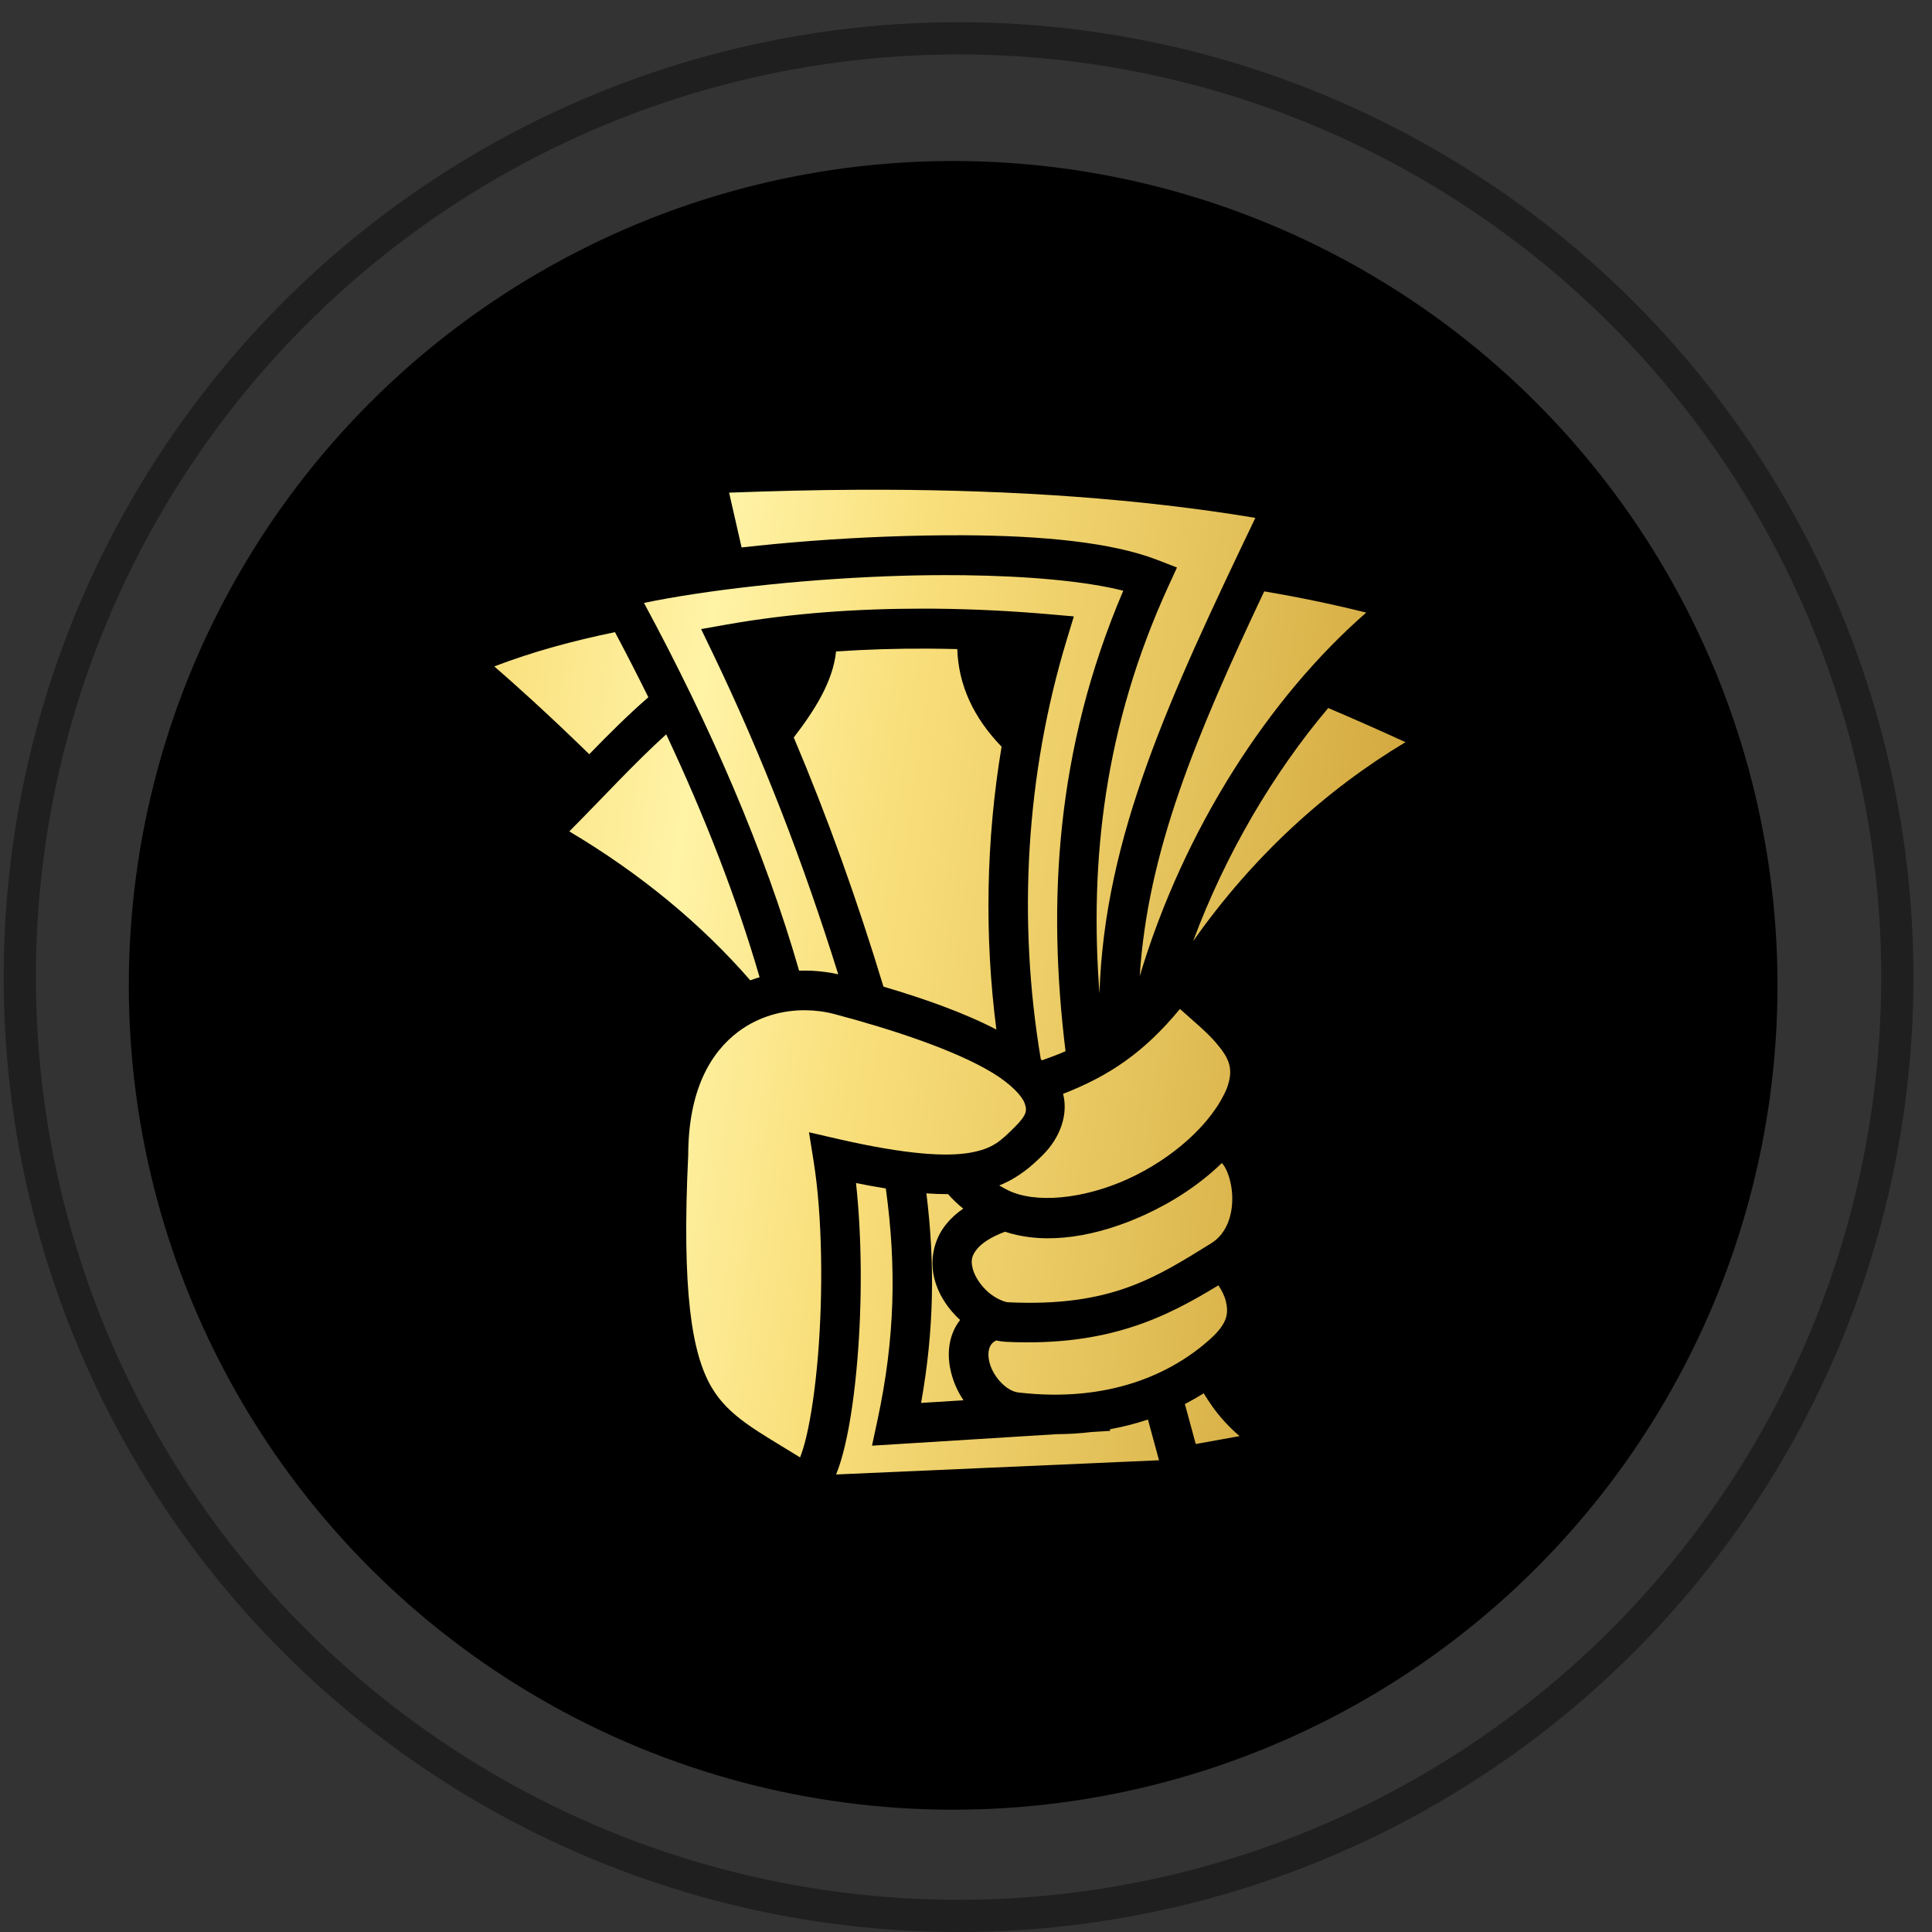
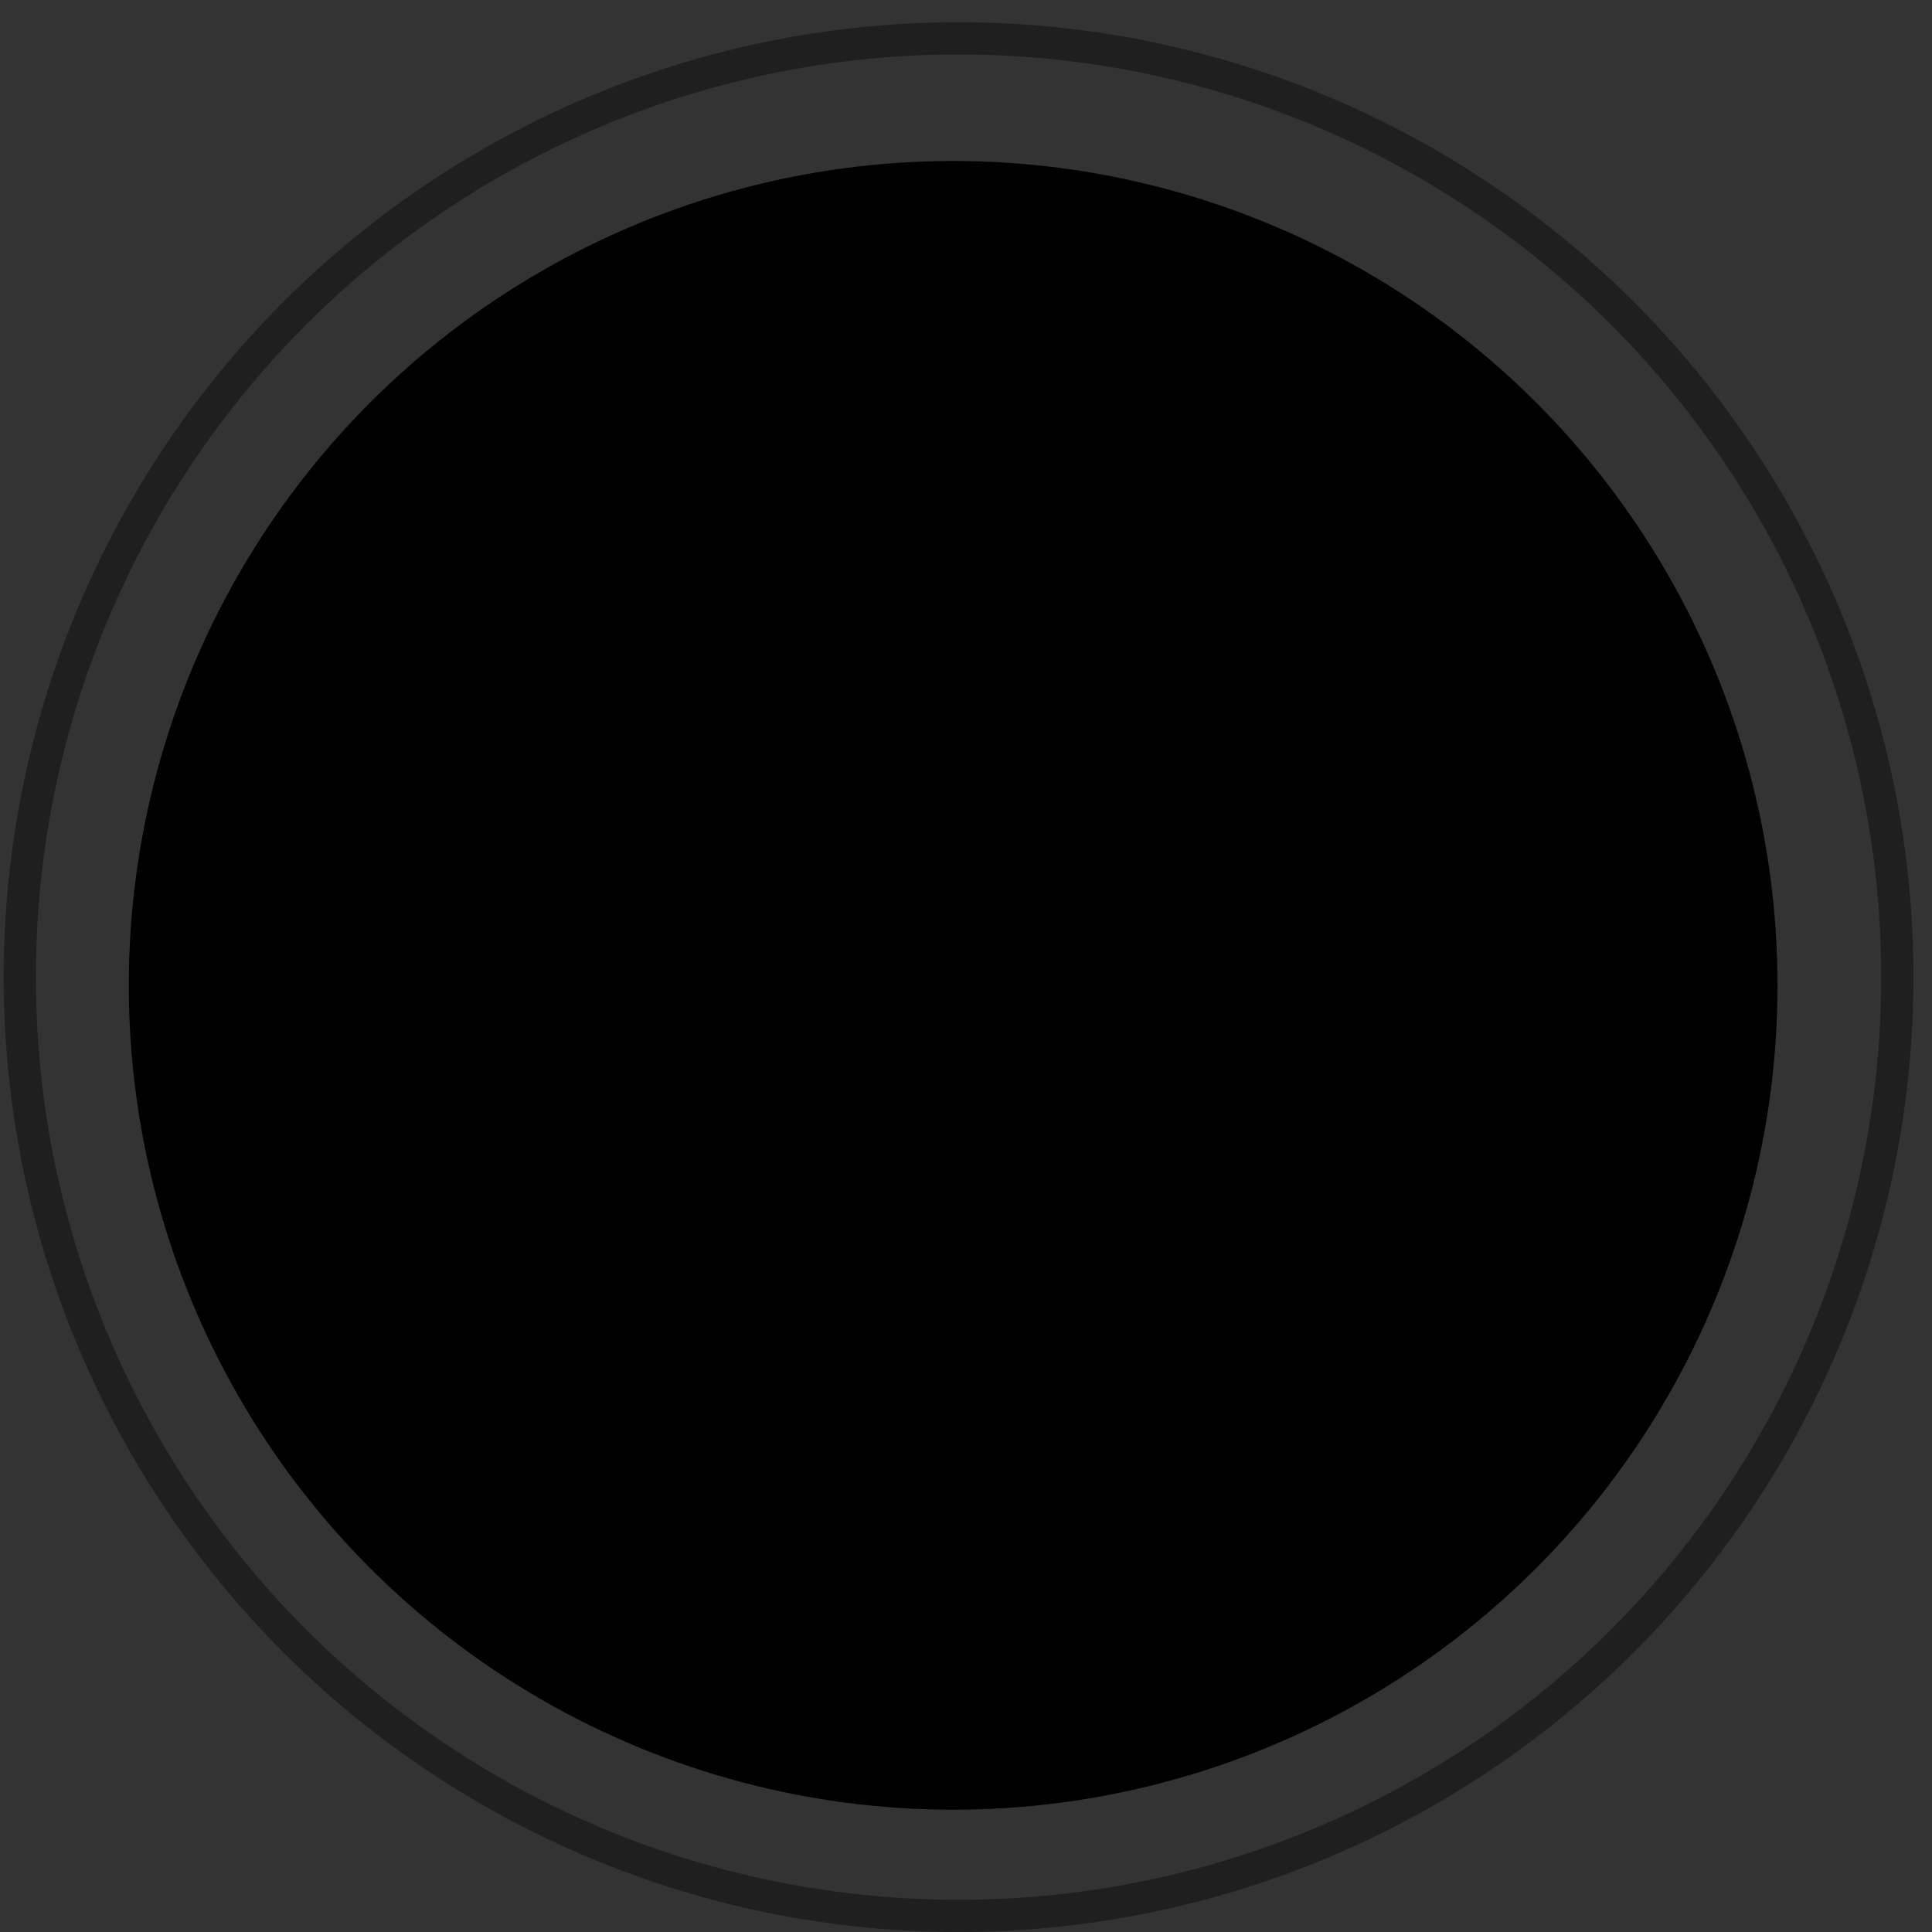
<svg xmlns="http://www.w3.org/2000/svg" width="60" height="60" viewBox="0 0 60 60" fill="none">
  <rect x="0" y="0" width="60" height="60" fill="#333333" stroke="none" />
  <circle opacity="0.4" cx="29.769" cy="30.345" r="29.155" stroke="black" />
  <circle cx="29.601" cy="30.601" r="25.601" fill="black" />
-   <path d="M27.436 15.209C27.166 15.208 26.895 15.208 26.623 15.21C25.314 15.216 23.984 15.25 22.643 15.3L23.031 17.002C24.427 16.844 25.959 16.726 27.49 16.667C28.319 16.635 29.144 16.619 29.943 16.623C32.342 16.635 34.519 16.837 35.943 17.389L36.552 17.625L36.28 18.218C34.294 22.558 33.834 26.745 34.145 30.853C34.299 25.978 36.326 21.642 38.986 16.083C35.366 15.481 31.491 15.223 27.436 15.209V15.209ZM29.352 17.861C28.755 17.861 28.146 17.873 27.537 17.897C24.688 18.006 21.849 18.34 19.999 18.724C22.066 22.557 23.738 26.399 24.817 30.145C24.952 30.141 25.086 30.142 25.22 30.148C25.495 30.162 25.767 30.199 26.032 30.257C24.933 26.744 23.682 23.503 22.126 20.268L21.774 19.537L22.573 19.395C24.58 19.04 26.651 18.902 28.622 18.902C28.754 18.902 28.885 18.902 29.015 18.903C30.268 18.914 31.475 18.979 32.594 19.077L33.349 19.143L33.129 19.868C31.851 24.077 31.6 28.596 32.323 32.896C32.335 32.907 32.347 32.919 32.359 32.93C32.62 32.839 32.863 32.745 33.091 32.646C32.526 28.039 32.776 23.286 34.884 18.345C33.708 18.046 31.915 17.889 29.945 17.864C29.748 17.862 29.55 17.861 29.352 17.861ZM39.261 18.366C37.145 22.847 35.642 26.438 35.395 30.315C36.765 25.748 39.413 21.655 42.43 19.025C41.383 18.764 40.325 18.544 39.261 18.366ZM19.098 19.632C17.815 19.897 16.562 20.232 15.351 20.696C15.94 21.207 17.006 22.159 18.3 23.423C18.895 22.81 19.502 22.205 20.135 21.654C19.8 20.975 19.454 20.301 19.098 19.632ZM28.806 20.144C27.875 20.139 26.922 20.166 25.965 20.232C25.865 21.167 25.312 22.042 24.651 22.903C25.706 25.396 26.617 27.94 27.437 30.641C28.693 31.011 29.936 31.449 30.943 31.974C30.569 29.072 30.62 26.098 31.105 23.189C30.225 22.279 29.766 21.269 29.729 20.158C29.422 20.15 29.114 20.145 28.806 20.144ZM41.249 21.988C39.558 23.991 38.069 26.5 37.053 29.229C38.917 26.577 41.209 24.509 43.649 23.049C42.854 22.684 42.054 22.33 41.249 21.988ZM20.69 22.806C19.693 23.707 18.707 24.79 17.68 25.82C19.888 27.132 21.768 28.686 23.301 30.445C23.397 30.41 23.493 30.377 23.59 30.348C22.872 27.88 21.888 25.355 20.69 22.806ZM36.645 31.334C35.524 32.687 34.468 33.401 33.015 33.971C33.179 34.601 32.936 35.324 32.377 35.878C32.049 36.203 31.636 36.574 31.032 36.815C31.119 36.867 31.208 36.915 31.298 36.961C32.144 37.383 33.637 37.246 35.024 36.616C36.407 35.987 37.642 34.9 38.1 33.8C38.33 33.181 38.166 32.858 37.764 32.385C37.478 32.049 37.06 31.709 36.645 31.334V31.334ZM25.018 31.374C24.286 31.367 23.542 31.579 22.927 32.041C22.053 32.699 21.379 33.872 21.373 35.865V35.878L21.372 35.892C21.172 40.088 21.481 42.024 22.093 43.074C22.634 44.001 23.532 44.445 24.847 45.261C24.91 45.097 24.975 44.895 25.036 44.639C25.192 43.99 25.32 43.098 25.402 42.112C25.565 40.139 25.541 37.77 25.268 36.066L25.124 35.164L26.014 35.369C28.175 35.866 29.411 35.925 30.129 35.798C30.847 35.671 31.09 35.421 31.511 35.004C31.907 34.612 31.9 34.471 31.816 34.25C31.732 34.029 31.396 33.666 30.825 33.318C29.683 32.623 27.743 31.978 25.929 31.497C25.632 31.418 25.326 31.377 25.018 31.374ZM37.945 36.119C37.26 36.786 36.418 37.333 35.533 37.736C34.099 38.388 32.521 38.686 31.212 38.252C30.75 38.424 30.482 38.622 30.346 38.785C30.16 39.01 30.149 39.175 30.212 39.411C30.275 39.648 30.462 39.929 30.694 40.131C30.926 40.333 31.202 40.438 31.307 40.443C34.506 40.595 35.89 39.677 37.615 38.612C38.118 38.301 38.31 37.672 38.262 37.044C38.238 36.73 38.147 36.435 38.041 36.249C38.015 36.202 37.983 36.158 37.945 36.119ZM26.584 36.741C26.771 38.455 26.774 40.454 26.628 42.213C26.543 43.244 26.411 44.181 26.233 44.926C26.155 45.251 26.069 45.538 25.966 45.791L35.994 45.35C35.881 44.929 35.765 44.507 35.65 44.085C35.265 44.213 34.871 44.314 34.472 44.387L34.475 44.437L33.906 44.472C33.556 44.514 33.192 44.538 32.813 44.54L27.081 44.897L27.251 44.103C27.795 41.573 27.845 39.346 27.51 36.909C27.2 36.859 26.892 36.803 26.584 36.741H26.584ZM28.77 37.061C29.04 39.244 29.007 41.327 28.605 43.569L29.922 43.487C29.716 43.182 29.574 42.839 29.505 42.477C29.417 42.007 29.466 41.483 29.774 41.05C29.787 41.031 29.802 41.013 29.817 40.994C29.458 40.663 29.158 40.238 29.023 39.728C28.878 39.185 28.968 38.52 29.398 38.001C29.541 37.829 29.712 37.674 29.914 37.535C29.736 37.392 29.579 37.242 29.444 37.085C29.235 37.086 29.01 37.078 28.77 37.061ZM37.839 39.917C36.236 40.892 34.434 41.823 31.248 41.672C31.144 41.667 31.041 41.653 30.939 41.63C30.855 41.668 30.81 41.716 30.777 41.763C30.711 41.856 30.672 42.023 30.715 42.249C30.8 42.702 31.229 43.199 31.628 43.245C34.458 43.574 36.412 42.649 37.599 41.572C38.146 41.076 38.151 40.758 38.07 40.413C38.03 40.241 37.941 40.074 37.839 39.917ZM37.382 43.271C37.192 43.39 36.997 43.501 36.798 43.604C36.911 44.017 37.024 44.431 37.135 44.845L38.497 44.6C38.146 44.3 37.871 43.988 37.65 43.678C37.551 43.539 37.465 43.404 37.382 43.271Z" fill="url(#paint0_linear_644_733)" />
  <defs>
    <linearGradient id="paint0_linear_644_733" x1="56.479" y1="78.553" x2="-1.736" y2="70.34" gradientUnits="userSpaceOnUse">
      <stop stop-color="#B57E10" />
      <stop offset="0.151" stop-color="#B57E10" />
      <stop offset="0.464" stop-color="#E5C35C" />
      <stop offset="0.613" stop-color="#F9DF7B" />
      <stop offset="0.72" stop-color="#FFF3A6" />
      <stop offset="0.839" stop-color="#F9DF7B" />
      <stop offset="1" stop-color="#B57E10" />
    </linearGradient>
  </defs>
</svg>